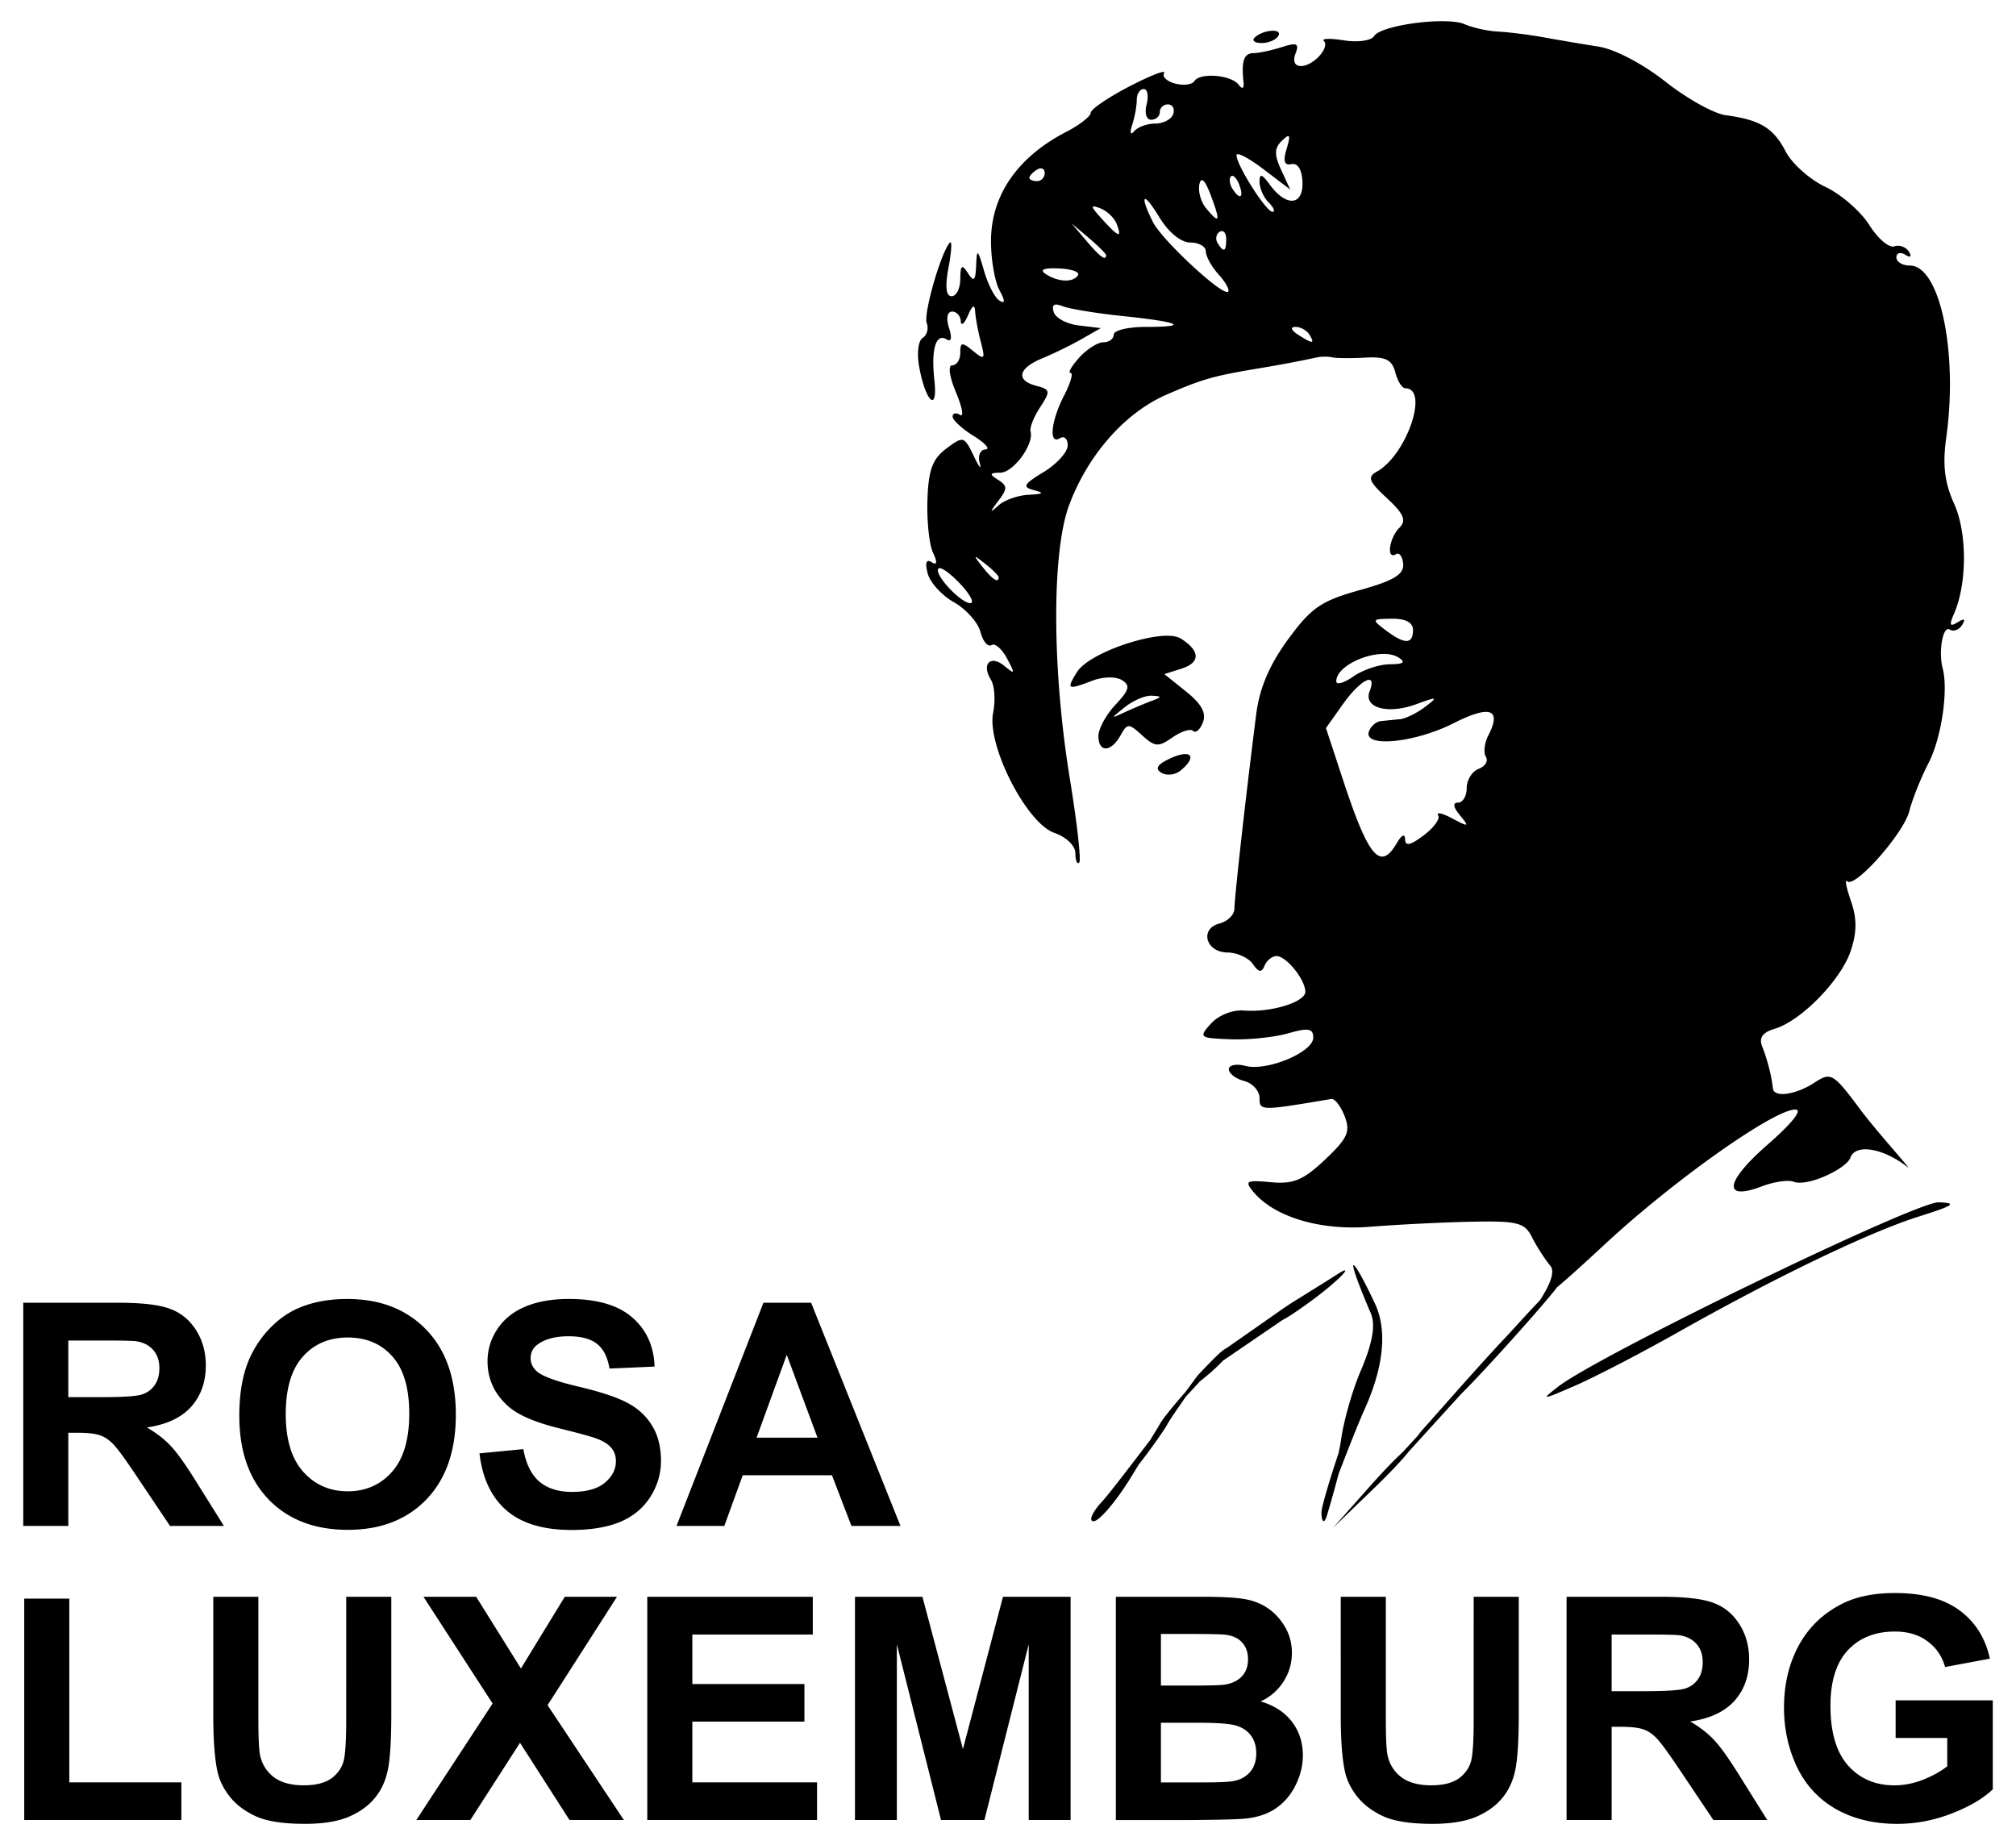
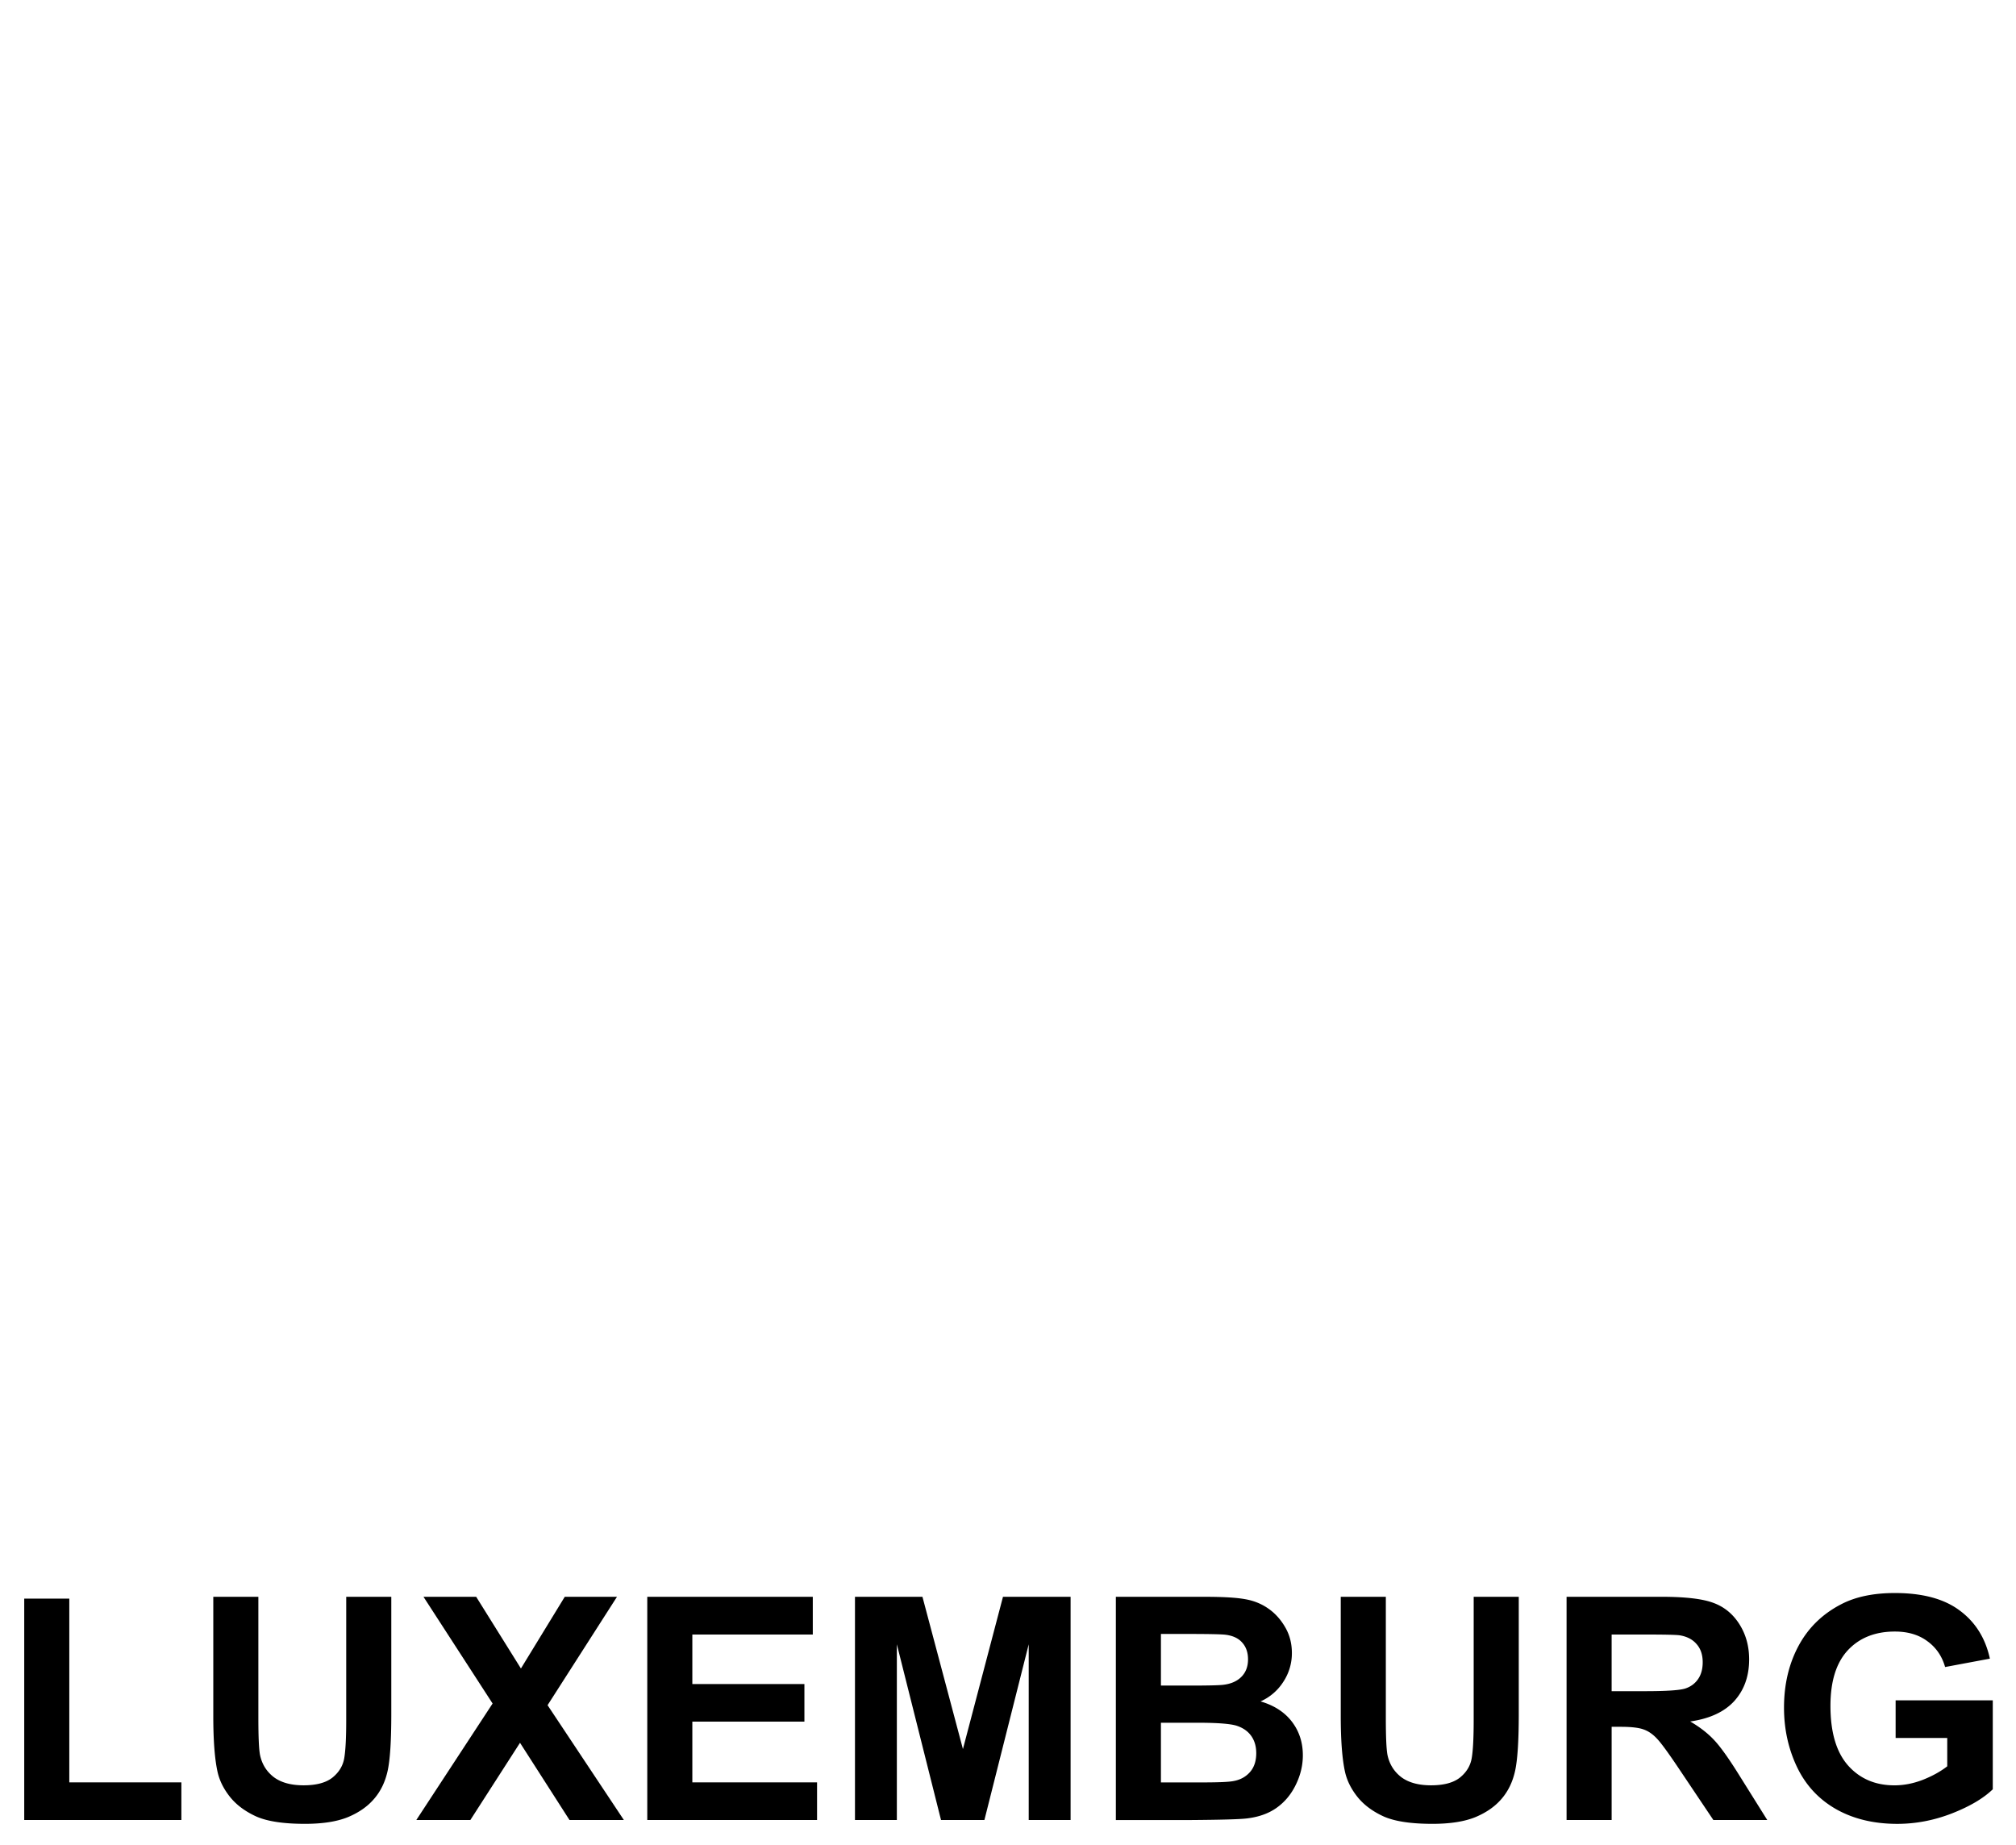
<svg xmlns="http://www.w3.org/2000/svg" viewBox="0 0 256.69 234.94">
-   <path d="M183.82 2.7c-3.339-.045-8.205.843-8.854 1.893-.359.58-2.068.825-3.816.55-1.738-.274-2.91-.254-2.595.06.817.818-1.336 3.206-2.9 3.206-.81 0-1.076-.616-.703-1.587.496-1.293.18-1.443-1.74-.825-1.29.415-2.9.759-3.572.764-1.24.01-1.595.96-1.313 3.602.098.916-.127 1.067-.61.428-.954-1.262-4.954-1.582-5.648-.458-.28.452-1.375.584-2.443.305-1.068-.28-1.69-.88-1.404-1.343.286-.463-1.717.303-4.427 1.71s-4.916 2.91-4.916 3.358c0 .447-1.424 1.553-3.144 2.442-6.206 3.21-9.547 8.081-9.556 13.891-.004 2.32.477 5.124 1.068 6.228.76 1.42.749 1.806 0 1.344-.582-.36-1.456-2.066-1.953-3.786-.813-2.808-.915-2.865-1.008-.672-.082 1.948-.283 2.146-1.038.977-.766-1.185-.965-1.045-.977.733-.008 1.209-.502 2.198-1.1 2.198-.724 0-.853-1.217-.396-3.664.376-2.015.457-3.445.183-3.175-1.098 1.086-3.41 9.088-2.961 10.258.264.689.037 1.55-.52 1.893-.568.352-.756 1.99-.427 3.755.833 4.46 2.382 5.792 1.924 1.649-.442-3.993.191-6.065 1.557-5.22.606.374.713-.18.305-1.466-.39-1.232-.222-2.076.397-2.076.574 0 1.061.55 1.1 1.221.037.672.453.342.915-.733.565-1.315.86-1.474.916-.488.045.806.378 2.564.733 3.908.578 2.193.46 2.303-1.008 1.099-1.408-1.155-1.618-1.12-1.618.244 0 .872-.463 1.588-1.007 1.588-.584 0-.393 1.414.457 3.45.795 1.9 1.038 3.19.52 2.87-.519-.321-.947-.232-.947.213s1.21 1.557 2.687 2.473c1.477.916 2.15 1.695 1.496 1.71-.659.014-.994.795-.733 1.74.26.94-.072.523-.763-.916-1.22-2.542-1.34-2.553-3.511-.916-1.747 1.318-2.255 2.72-2.382 6.503-.089 2.661.223 5.688.703 6.717.595 1.276.534 1.665-.184 1.22-.679-.419-.84.09-.488 1.436.3 1.147 1.782 2.795 3.328 3.663 1.545.869 3.078 2.58 3.389 3.786.31 1.206.951 1.96 1.404 1.68.453-.28 1.332.485 1.985 1.71 1.054 1.978 1.031 2.073-.336.946-1.783-1.47-2.958-.249-1.71 1.77.467.755.583 2.642.275 4.183-.825 4.123 4.238 14.058 7.785 15.296 1.525.532 2.687 1.642 2.687 2.595 0 .924.22 1.459.488 1.19.268-.267-.277-5.057-1.19-10.654-2.284-13.991-2.318-28.907-.092-34.866 2.4-6.428 7.14-11.788 12.426-14.074 4.587-1.984 5.929-2.366 11.693-3.328 3.093-.516 5.137-.911 7.45-1.404.537-.115 1.416-.119 1.953 0 .538.118 2.428.129 4.213.03 2.55-.141 3.368.263 3.786 1.862.293 1.12.865 2.046 1.283 2.046 3.06 0 .179 8.477-3.603 10.594-1.262.706-1.075 1.231 1.252 3.389 2.177 2.019 2.524 2.849 1.587 3.786-1.308 1.308-1.668 4.125-.427 3.358.426-.263.843.291.916 1.252.1 1.331-1.217 2.121-5.557 3.327-4.895 1.362-6.16 2.246-9.098 6.26-2.36 3.225-3.632 6.177-4.06 9.555-1.385 10.914-2.72 22.945-2.778 24.791-.024.746-.882 1.568-1.893 1.832-2.569.672-1.755 3.662 1.007 3.694 1.228.014 2.686.674 3.236 1.466.757 1.088 1.122 1.137 1.496.213.273-.671.96-1.22 1.527-1.22 1.23 0 3.62 2.94 3.663 4.518.038 1.331-4.365 2.69-7.846 2.411-1.407-.112-3.206.604-4.152 1.65-1.614 1.783-1.522 1.862 2.504 2.014 2.293.087 5.586-.264 7.327-.763 2.553-.732 3.175-.618 3.175.55 0 1.865-5.901 4.318-8.64 3.602-1.16-.303-2.107-.11-2.107.427 0 .538.88 1.215 1.954 1.496 1.075.281 1.954 1.264 1.954 2.168 0 1.653.15 1.633 9.129.122.454-.076 1.217.925 1.71 2.198.757 1.961.376 2.81-2.504 5.526-2.782 2.624-4.026 3.137-6.9 2.87-3.115-.29-3.368-.155-2.229 1.221 2.643 3.194 8.485 4.961 14.807 4.458 3.306-.264 9.054-.564 12.792-.641 6.045-.125 6.938.092 7.877 1.953.581 1.152 1.635 2.8 2.351 3.664.69.83-.27 2.748-1.343 4.396-1.817 1.895-3.98 4.328-4.64 5.007-.784.806-3.582 3.884-6.198 6.84l-4.763 5.373.519-.489-2.382 2.595c-.992.905-2.42 2.382-4.03 4.183l-4.823 5.434 5.281-5.098c1.975-1.904 3.534-3.577 4.305-4.55l6.717-7.388c2.966-2.917 10.602-11.447 12.212-13.586 1.165-.966 3.276-2.858 6.045-5.434 8.748-8.138 21.549-17.19 24.272-17.19.999 0-.383 1.73-3.572 4.52-5.404 4.726-5.7 7.174-.641 5.25 1.523-.578 3.325-.838 4-.58 1.804.693 6.759-1.68 7.235-3.052.612-1.767 4.031-1.34 7.327 1.22.562.437-3.992-4.587-6.014-7.296-3.52-4.715-3.775-4.868-5.893-3.48-2.359 1.545-5.158 1.942-5.281.732-.15-1.462-.704-3.695-1.344-5.281-.466-1.159-.033-1.832 1.588-2.32 3.375-1.019 8.449-6.23 9.678-9.954.786-2.38.78-4.115 0-6.35-.59-1.69-.794-2.809-.458-2.473.951.951 7.21-6.12 7.907-8.945.343-1.39 1.428-4.145 2.443-6.106 1.625-3.141 2.548-9.235 1.801-12.06-.566-2.141.03-5.474.886-4.945.5.309 1.198.049 1.587-.58.474-.767.287-.872-.58-.336-.987.61-1.084.358-.458-1.069 1.684-3.836 1.7-10.309.03-14.013-1.22-2.708-1.498-4.915-1.007-8.457 1.513-10.904-.815-21.89-4.64-21.89-.948 0-1.71-.469-1.71-1.038 0-.569.51-.719 1.13-.336.682.423.864.26.457-.396-.369-.597-1.208-.899-1.862-.672-.654.227-2.09-.99-3.175-2.717-1.085-1.728-3.598-3.917-5.587-4.855-1.99-.937-4.267-2.968-5.068-4.518-1.545-2.988-3.271-4.031-7.633-4.61-1.48-.197-4.926-2.104-7.632-4.244-2.867-2.266-6.439-4.155-8.549-4.488a359.81 359.81 0 01-7.022-1.19c-1.88-.343-4.518-.66-5.862-.733-1.343-.074-3.243-.513-4.213-.947-.556-.248-1.512-.351-2.625-.366zm-21.951 1.221c-.701.05-1.617.365-2.137.886-.374.373.052.671.916.671s1.803-.395 2.106-.885c.313-.506-.184-.721-.885-.672zm-16.242 7.419c.487 0 .647.88.366 1.954-.285 1.092-.03 1.954.58 1.954.6 0 1.1-.44 1.1-.977 0-.538.455-.977 1.038-.977.582 0 .895.55.671 1.221-.224.672-1.26 1.221-2.29 1.221s-2.233.44-2.686.977c-.475.563-.579.207-.245-.824.32-.984.58-2.413.58-3.175s.399-1.374.886-1.374zm18.379 5.984c.233-.019.155.5-.183 1.618-.478 1.58-.31 2.145.61 1.954.8-.166 1.345.7 1.405 2.29.113 3.011-2.066 3.188-4.152.336-1.017-1.391-1.313-1.48-1.313-.367 0 .801.515 1.981 1.16 2.626.645.645.873 1.19.489 1.19-.804 0-4.574-5.932-4.58-7.205-.002-.466 1.537.336 3.42 1.771l3.419 2.595-1.16-2.503c-.901-1.978-.863-2.788.122-3.725.379-.36.624-.569.763-.58zm-31.599 4.121c.35-.058.61.154.61.58 0 .57-.439 1.039-.976 1.039-.538 0-.977-.19-.977-.428 0-.237.44-.706.977-1.038.134-.083.25-.133.366-.153zm24.424.947c.266-.07.668.373.946 1.099.661 1.722.078 2.047-.885.489-.354-.574-.409-1.27-.153-1.527.032-.032.054-.051.092-.061zm-3.755.55c.262.052.625.688 1.099 1.953 1.263 3.37 1.131 3.717-.61 1.618-.648-.78-1.034-2.135-.856-3.022.082-.404.21-.581.367-.55zm-7.205 2.411c.264.09.868.871 1.77 2.351 1.153 1.891 2.736 3.175 3.908 3.175 1.083 0 1.985.5 1.985 1.13 0 .63.726 1.945 1.618 2.93.892.987 1.442 1.978 1.221 2.2-.649.648-8.422-6.554-9.586-8.885-1.001-2.004-1.256-3.016-.916-2.9zm-6.686.947c.104-.057.398.027.885.214.869.333 1.813 1.22 2.106 1.984.73 1.902.266 1.74-1.862-.61-.927-1.025-1.304-1.493-1.13-1.588zm-2.748 2.137l2.198 1.862c1.209 1.024 2.198 2.013 2.198 2.198 0 .782-.785.204-2.534-1.862l-1.862-2.198zm19.02 1.007c.377-.1.671.293.671.977 0 1.648-.309 1.798-1.099.52-.309-.5-.181-1.153.275-1.436a.493.493 0 01.153-.06zm-21.86 4.733c.31-.021.706-.018 1.19 0 1.605.06 2.721.451 2.474.854-.592.964-2.466.909-4.091-.122-.65-.41-.502-.67.427-.732zm.794 4.61c.209-.03.53.054.946.213.885.34 4.34.904 7.694 1.252 7.228.75 8.52 1.374 2.839 1.374-2.239 0-4.06.44-4.06.977s-.59.977-1.313.977-2.111.88-3.084 1.954c-.973 1.075-1.465 1.954-1.1 1.954.367 0-.004 1.284-.823 2.87-1.69 3.267-1.985 6.34-.52 5.434.538-.332.978.07.978.916s-1.383 2.373-3.053 3.389c-2.586 1.572-2.768 1.922-1.222 2.32 1.338.344 1.164.497-.671.58-1.37.062-3.094.672-3.847 1.343-1.173 1.046-1.192.948-.03-.58 1.159-1.526 1.169-1.897-.031-2.656-1.158-.733-1.109-.903.275-.916 1.666-.015 4.315-3.636 3.846-5.25-.135-.466.42-1.86 1.222-3.084 1.339-2.044 1.294-2.26-.458-2.718-2.706-.707-2.35-2.25.794-3.541 1.477-.607 3.746-1.727 5.037-2.473l2.35-1.343-2.777-.336c-1.52-.178-2.957-.922-3.206-1.68-.195-.592-.135-.928.214-.976zm30.56 2.839c.64-.008 1.44.44 1.771.977.75 1.213.412 1.213-1.465 0-.88-.57-1.004-.968-.305-.977zm-40.726 29.309c.05-.05.446.247 1.22.855.941.737 1.71 1.507 1.71 1.71 0 .804-.8.284-2.076-1.344-.607-.775-.905-1.17-.854-1.22zm-4.58 1.404c.432.011 1.523.842 2.626 2.015 1.26 1.342 1.83 2.443 1.282 2.443-1.248 0-4.71-3.748-4.06-4.397a.219.219 0 01.152-.06zm57.58 6.442c1.75-.02 2.687.48 2.687 1.435 0 1.85-1.064 1.858-3.48.03-1.817-1.373-1.78-1.435.793-1.465zm-28.76 2.168c-3.545.085-10.01 2.494-11.327 4.61-1.396 2.246-1.257 2.332 1.985 1.1 1.321-.503 2.958-.535 3.724-.062 1.105.683.942 1.264-.824 3.145-1.195 1.272-2.168 3.063-2.168 3.969 0 2.138 1.602 2.096 2.81-.062.891-1.593 1.037-1.575 2.777 0 1.631 1.476 2.066 1.492 3.847.245 1.108-.776 2.3-1.151 2.626-.825.326.327.893-.164 1.251-1.099.454-1.183-.201-2.364-2.137-3.908l-2.778-2.228 2.198-.703c2.416-.766 2.38-2.257-.091-3.816-.41-.258-1.075-.386-1.893-.366zm27.447 2.32c.85-.037 1.607.103 2.168.458.949.601.633.844-1.13.855-1.358.008-3.446.72-4.64 1.557-1.195.836-2.168 1.113-2.168.61 0-1.7 3.218-3.367 5.77-3.48zm-1.557 3.298c.347.03.4.502.03 1.465-.803 2.094 2.308 2.958 5.893 1.649 2.759-1.008 2.886-.972 1.16.335-1.043.79-2.472 1.49-3.175 1.557-.703.068-1.816.177-2.443.245-.626.067-1.302.671-1.526 1.343-.69 2.072 5.855 1.423 10.777-1.069 4.648-2.353 6.172-1.835 4.427 1.557-.49.952-.633 2.188-.305 2.718.327.53-.076 1.204-.916 1.526-.84.322-1.527 1.425-1.527 2.442s-.496 1.863-1.099 1.863c-.713 0-.627.561.244 1.618 1.223 1.481 1.134 1.522-.977.397-1.273-.679-2.079-.854-1.8-.397.277.457-.575 1.6-1.863 2.564-1.678 1.258-2.33 1.396-2.351.489-.018-.766-.436-.576-1.038.458-2.093 3.593-3.573 1.907-6.747-7.663l-2.29-6.961 2.168-3.053c1.415-1.987 2.78-3.135 3.358-3.084zm-27.72 2.015c1.315.066 1.326.171.06.64-.806.3-2.345.941-3.42 1.436-1.922.884-1.926.884-.06-.611 1.043-.836 2.581-1.508 3.42-1.465zm4.06 7.449c-.403.045-.94.193-1.588.488-1.732.79-2.104 1.336-1.252 1.863.67.413 1.784.297 2.473-.275 1.605-1.332 1.575-2.212.367-2.076zm96.14 57.06c-2.91-.093-43.36 19.505-48.452 23.479-2.224 1.735-2.127 1.723 2.076-.092 2.447-1.056 8.382-4.125 13.189-6.838 12.496-7.054 24.408-12.771 30.683-14.746 4.482-1.411 4.925-1.723 2.503-1.802zm-74.463 8c-.282-.11.249 1.623 2.167 6.136.762 1.793-.118 4.602-1.313 7.389-1.03 2.405-2.145 6.309-2.473 8.7-.06.446-.187 1.085-.335 1.772-.998 2.937-2.194 6.9-2.168 7.54.047 1.139.299 1.39.61.611.138-.342.888-2.968 1.588-5.587 1.157-3.012 2.52-6.476 3.328-8.273 2.612-5.808 2.73-10.303 1.313-13.342-1.337-2.87-2.435-4.836-2.717-4.946zm-1.16.671c-.16.012-.565.245-1.313.733-.672.439-2.87 1.8-4.885 3.053a46.609 46.609 0 00-2.595 1.74l-6.29 4.397-.122.06c-.113.056-.249.16-.427.306-.58.477-1.523 1.426-3.084 3.084l-1.557 2.106c-1.208 1.364-2.89 3.387-3.266 4.091-.178.333-.767 1.275-1.252 2.077-1.779 2.293-5.026 6.612-6.075 7.754-1.292 1.407-1.773 2.534-1.1 2.534.665 0 2.624-2.245 4.366-4.976.404-.633.888-1.444 1.374-2.229 1.131-1.417 3.232-4.353 3.664-5.16.323-.604 1.44-2.198 2.35-3.51l1.802-1.954c1.236-.96 2.266-1.922 2.93-2.626l7.511-5.13c.928-.49 2.149-1.32 3.755-2.503 2.776-2.04 4.692-3.88 4.214-3.846zM2.959 194.3v-28.423h12.079c3.037 0 5.241.258 6.611.775 1.383.504 2.488 1.41 3.316 2.714.827 1.306 1.24 2.799 1.24 4.48 0 2.132-.627 3.896-1.88 5.292-1.254 1.383-3.128 2.256-5.623 2.618 1.241.723 2.262 1.518 3.064 2.384.814.866 1.906 2.404 3.276 4.615l3.47 5.545H21.65l-4.149-6.185c-1.473-2.21-2.482-3.6-3.025-4.168-.542-.582-1.118-.976-1.725-1.183-.608-.22-1.57-.33-2.889-.33H8.698V194.3H2.959m5.739-16.403h4.246c2.753 0 4.472-.116 5.157-.349.685-.232 1.222-.633 1.61-1.202.387-.569.581-1.28.581-2.133 0-.956-.258-1.725-.775-2.307-.505-.594-1.222-.97-2.153-1.124-.465-.065-1.86-.097-4.187-.097h-4.48v7.212M30.47 180.27c0-2.895.433-5.325 1.299-7.29a13.473 13.473 0 012.637-3.897c1.124-1.15 2.352-2.003 3.684-2.559 1.77-.75 3.813-1.124 6.126-1.124 4.188 0 7.536 1.299 10.044 3.897 2.52 2.598 3.78 6.21 3.78 10.837 0 4.589-1.247 8.182-3.742 10.78-2.494 2.585-5.829 3.878-10.004 3.878-4.226 0-7.587-1.286-10.082-3.859-2.495-2.585-3.742-6.14-3.742-10.663m5.913-.194c0 3.218.744 5.661 2.23 7.329 1.486 1.654 3.374 2.481 5.661 2.481s4.162-.82 5.623-2.462c1.473-1.654 2.21-4.13 2.21-7.426 0-3.257-.717-5.687-2.152-7.29-1.422-1.602-3.315-2.404-5.68-2.404-2.366 0-4.273.815-5.72 2.443-1.448 1.616-2.172 4.059-2.172 7.329M61.05 185.057l5.583-.542c.336 1.874 1.015 3.25 2.036 4.13 1.034.878 2.423 1.318 4.168 1.318 1.849 0 3.238-.388 4.169-1.164.943-.788 1.415-1.706 1.415-2.753 0-.672-.2-1.24-.601-1.706-.388-.478-1.073-.892-2.055-1.24-.672-.233-2.204-.647-4.595-1.242-3.076-.762-5.235-1.7-6.476-2.81-1.745-1.565-2.617-3.471-2.617-5.72 0-1.448.407-2.799 1.221-4.053.827-1.266 2.01-2.23 3.548-2.888 1.551-.66 3.42-.99 5.603-.99 3.568 0 6.25.783 8.047 2.347 1.81 1.564 2.76 3.651 2.85 6.262l-5.74.252c-.245-1.46-.775-2.507-1.589-3.14-.801-.647-2.01-.97-3.626-.97-1.667 0-2.973.342-3.916 1.027-.608.44-.911 1.028-.911 1.765 0 .672.284 1.247.853 1.725.724.608 2.481 1.241 5.273 1.9 2.792.66 4.854 1.345 6.185 2.055 1.344.698 2.391 1.661 3.141 2.89.763 1.214 1.144 2.72 1.144 4.517 0 1.628-.453 3.154-1.357 4.575-.905 1.422-2.185 2.482-3.84 3.18-1.654.685-3.715 1.028-6.184 1.028-3.593 0-6.353-.828-8.279-2.482-1.926-1.667-3.076-4.09-3.45-7.27M114.656 194.3h-6.243l-2.482-6.457H94.57l-2.346 6.457h-6.088l11.07-28.423h6.07l11.38 28.423m-10.567-11.245l-3.916-10.548-3.84 10.548h7.756" />
  <g>
    <path d="M3.085 231.74v-28.19h5.739v23.4h14.27v4.79H3.084M27.157 203.32h5.74v15.394c0 2.443.07 4.026.213 4.75.245 1.163.827 2.1 1.744 2.811.931.698 2.198 1.047 3.8 1.047 1.63 0 2.857-.33 3.684-.989.828-.672 1.325-1.493 1.493-2.462.168-.97.252-2.579.252-4.828V203.32h5.74v14.929c0 3.412-.156 5.823-.466 7.232-.31 1.409-.885 2.598-1.726 3.567-.827.97-1.938 1.745-3.334 2.327-1.396.568-3.219.853-5.468.853-2.714 0-4.776-.31-6.185-.93-1.396-.634-2.5-1.448-3.315-2.444-.814-1.008-1.35-2.061-1.61-3.16-.374-1.629-.562-4.033-.562-7.212V203.32M53.008 231.74l9.713-14.833-8.802-13.591h6.709l5.7 9.132 5.583-9.132h6.65l-8.84 13.804 9.713 14.619h-6.922l-6.3-9.83-6.321 9.83h-6.883M82.415 231.74v-28.423h21.075v4.808H88.153v6.301h14.27v4.789h-14.27v7.736h15.88v4.789H82.414M108.861 231.74v-28.423h8.59l5.156 19.388 5.1-19.388h8.608v28.423h-5.332v-22.374l-5.642 22.374h-5.525l-5.623-22.374v22.374h-5.332M142.078 203.32h11.361c2.25 0 3.923.097 5.022.29 1.112.181 2.1.57 2.966 1.164.88.594 1.61 1.39 2.191 2.384.582.983.873 2.088.873 3.316a6.58 6.58 0 01-1.086 3.664 6.607 6.607 0 01-2.908 2.501c1.732.504 3.063 1.364 3.994 2.579.93 1.215 1.396 2.643 1.396 4.285 0 1.292-.304 2.553-.912 3.78-.594 1.215-1.415 2.191-2.462 2.928-1.034.724-2.314 1.17-3.839 1.338-.956.103-3.264.168-6.922.194h-9.674V203.32m5.739 4.73v6.573h3.761c2.236 0 3.626-.032 4.168-.097.983-.116 1.752-.452 2.308-1.008.568-.569.853-1.312.853-2.23 0-.879-.246-1.59-.737-2.133-.478-.555-1.196-.891-2.152-1.008-.569-.064-2.204-.097-4.905-.097h-3.296m0 11.304v7.6h5.312c2.068 0 3.38-.058 3.936-.175.853-.155 1.545-.53 2.074-1.124.543-.607.815-1.415.815-2.424 0-.853-.207-1.577-.62-2.171-.414-.595-1.015-1.028-1.804-1.3-.775-.27-2.469-.406-5.08-.406h-4.633M170.713 203.32h5.74v15.394c0 2.443.07 4.026.212 4.75.246 1.163.828 2.1 1.745 2.811.931.698 2.198 1.047 3.8 1.047 1.63 0 2.857-.33 3.684-.989.828-.672 1.325-1.493 1.493-2.462.168-.97.252-2.579.252-4.828V203.32h5.74v14.929c0 3.412-.156 5.823-.466 7.232-.31 1.409-.886 2.598-1.726 3.567-.827.97-1.939 1.745-3.334 2.327-1.396.568-3.219.853-5.468.853-2.714 0-4.776-.31-6.185-.93-1.396-.634-2.5-1.448-3.315-2.444-.814-1.008-1.35-2.061-1.61-3.16-.374-1.629-.562-4.033-.562-7.212V203.32M199.466 231.74v-28.423h12.079c3.037 0 5.241.258 6.611.775 1.383.504 2.488 1.41 3.315 2.714.828 1.306 1.241 2.799 1.241 4.48 0 2.132-.627 3.896-1.88 5.292-1.254 1.383-3.128 2.256-5.623 2.618 1.241.723 2.262 1.518 3.063 2.384.815.866 1.907 2.404 3.277 4.615l3.47 5.545h-6.863l-4.149-6.185c-1.474-2.21-2.482-3.6-3.025-4.168-.542-.582-1.118-.976-1.725-1.183-.608-.22-1.57-.33-2.889-.33h-1.163v11.866h-5.74m5.74-16.403h4.246c2.753 0 4.472-.116 5.157-.349.685-.232 1.221-.633 1.61-1.202.387-.569.581-1.28.581-2.133 0-.956-.259-1.725-.776-2.307-.504-.594-1.221-.97-2.152-1.124-.465-.065-1.86-.097-4.187-.097h-4.48v7.212M241.363 221.296v-4.79h12.37v11.324c-1.203 1.163-2.948 2.19-5.235 3.083-2.275.879-4.583 1.318-6.922 1.318-2.973 0-5.565-.62-7.775-1.861-2.21-1.254-3.87-3.038-4.983-5.351-1.111-2.327-1.667-4.854-1.667-7.581 0-2.96.62-5.59 1.861-7.891s3.057-4.065 5.448-5.293c1.823-.944 4.091-1.415 6.806-1.415 3.528 0 6.281.743 8.26 2.23 1.99 1.473 3.27 3.515 3.838 6.126l-5.7 1.066c-.4-1.396-1.157-2.494-2.269-3.296-1.098-.814-2.475-1.221-4.13-1.221-2.507 0-4.504.795-5.99 2.385-1.474 1.59-2.21 3.948-2.21 7.076 0 3.374.75 5.907 2.248 7.6 1.5 1.68 3.465 2.521 5.895 2.521 1.202 0 2.404-.233 3.606-.698 1.215-.478 2.255-1.053 3.121-1.726v-3.606h-6.572" />
  </g>
</svg>